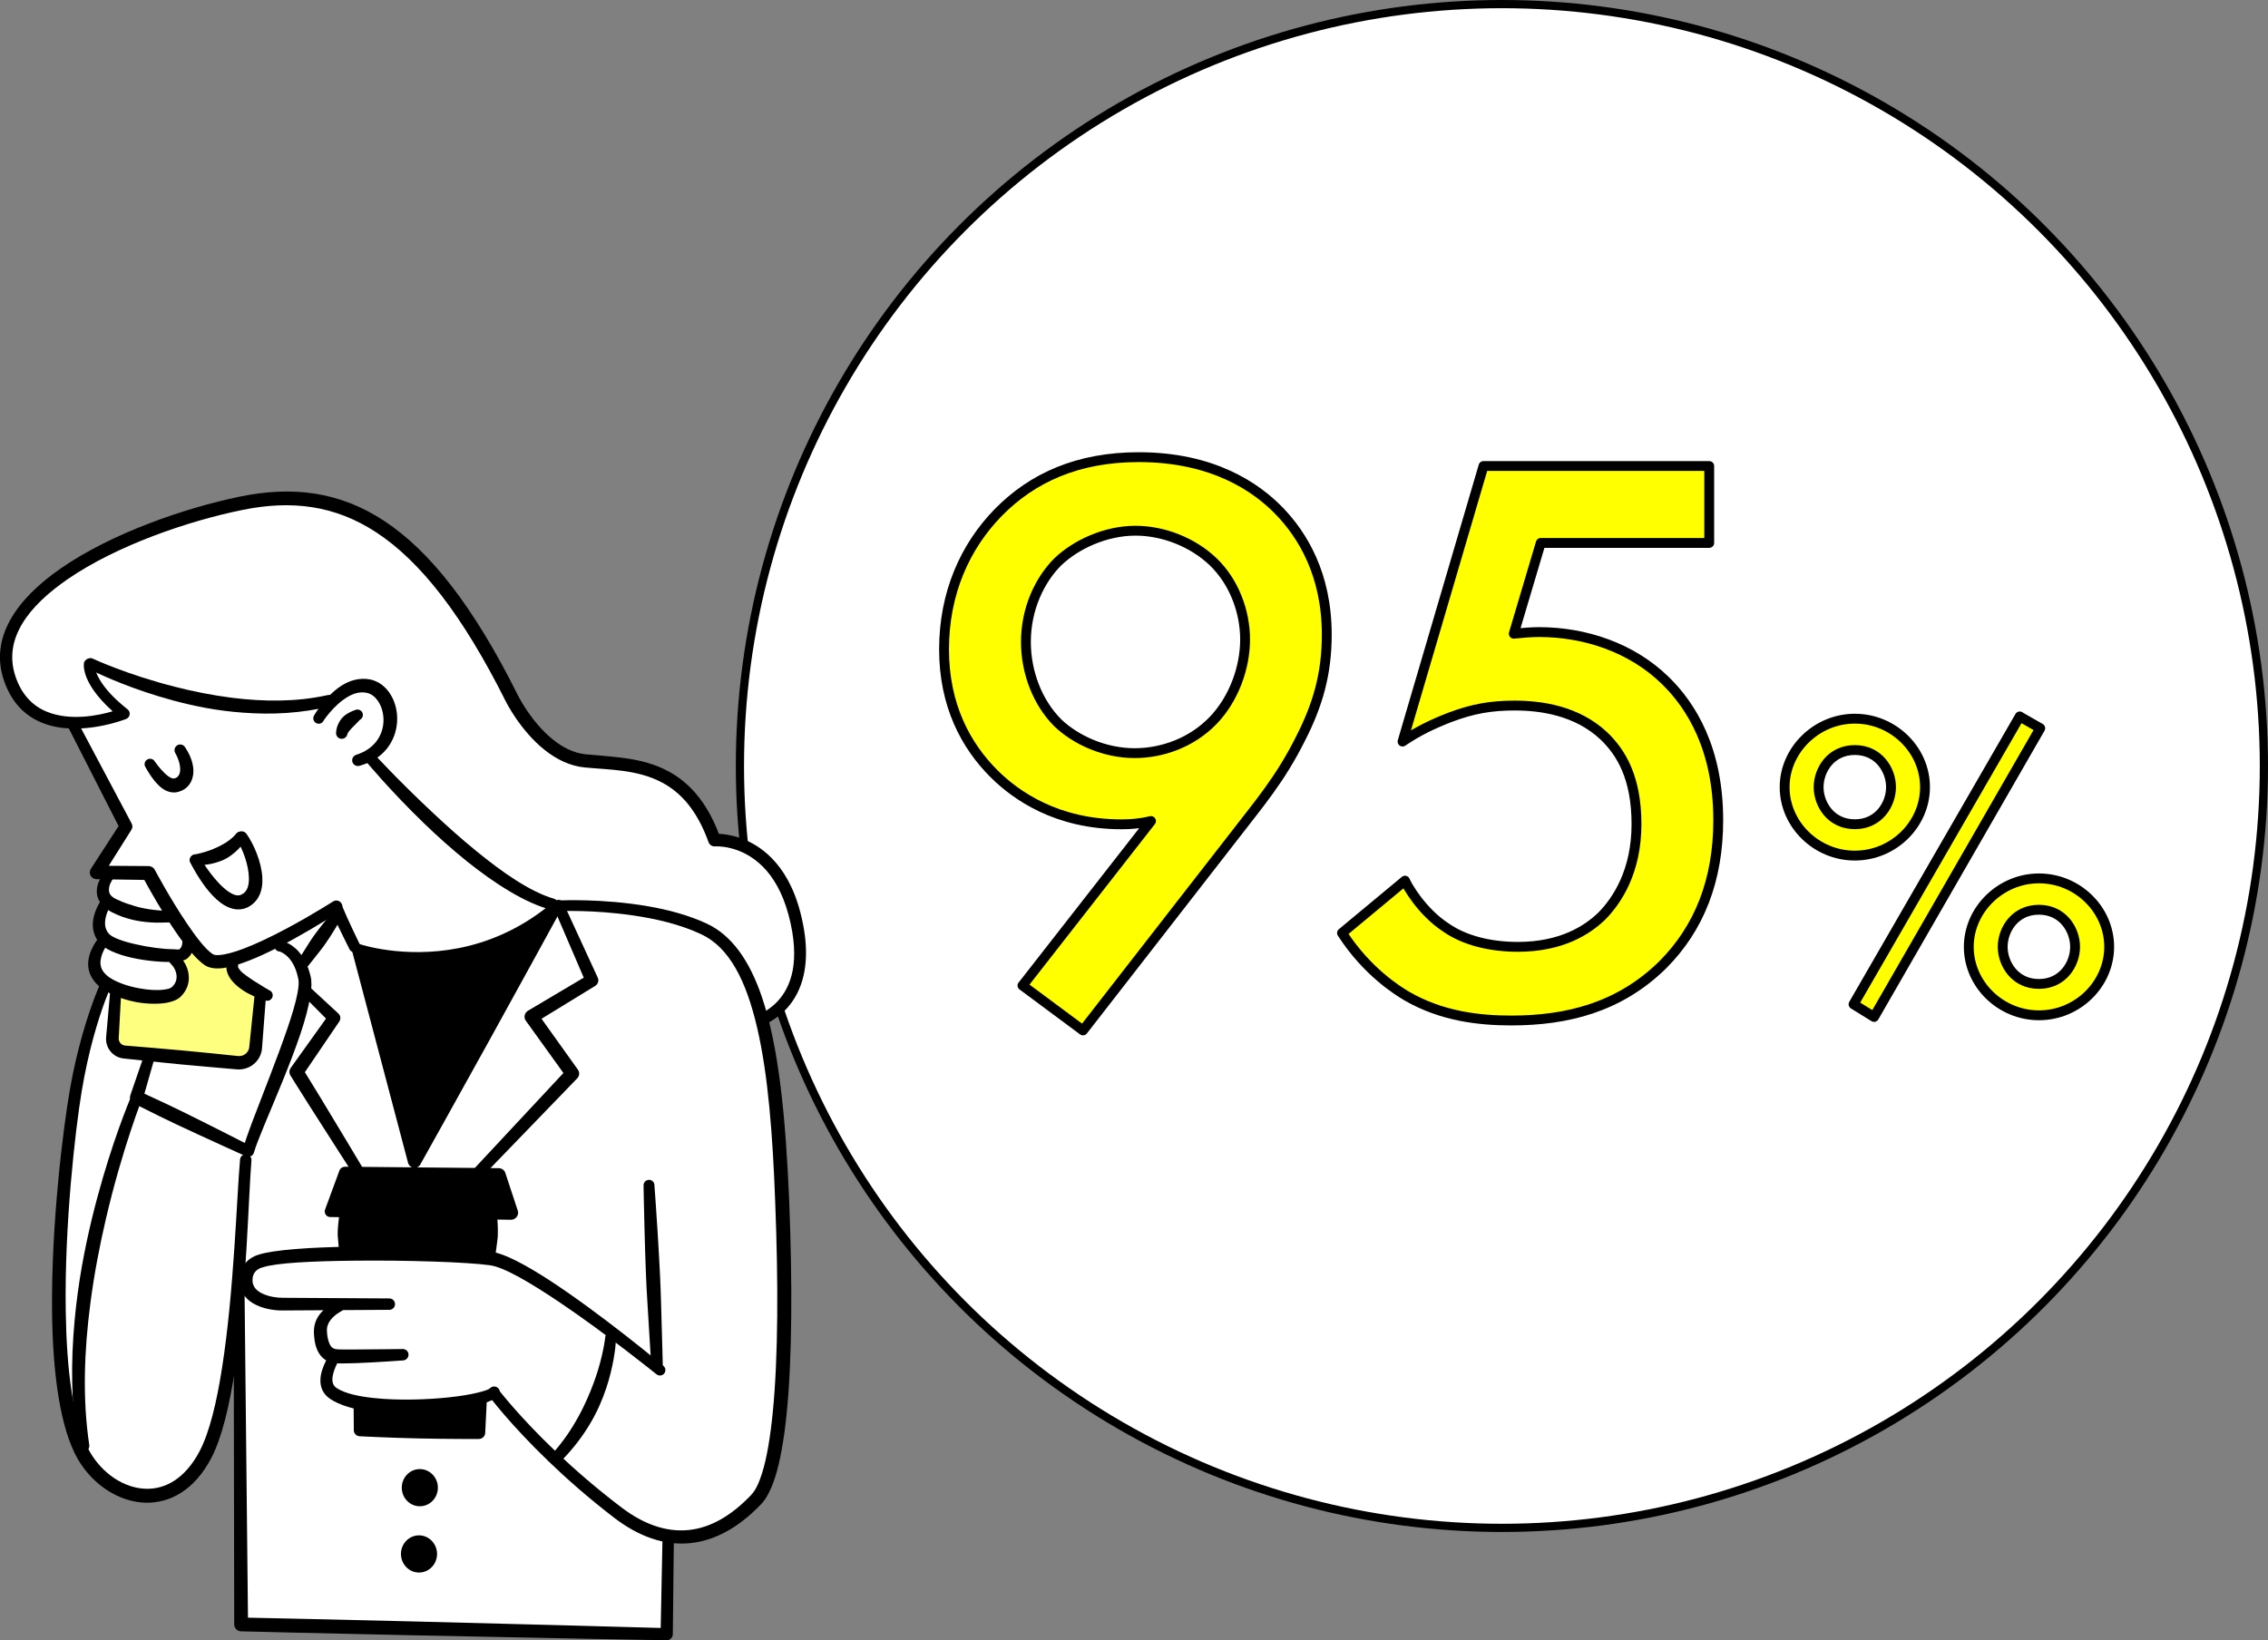
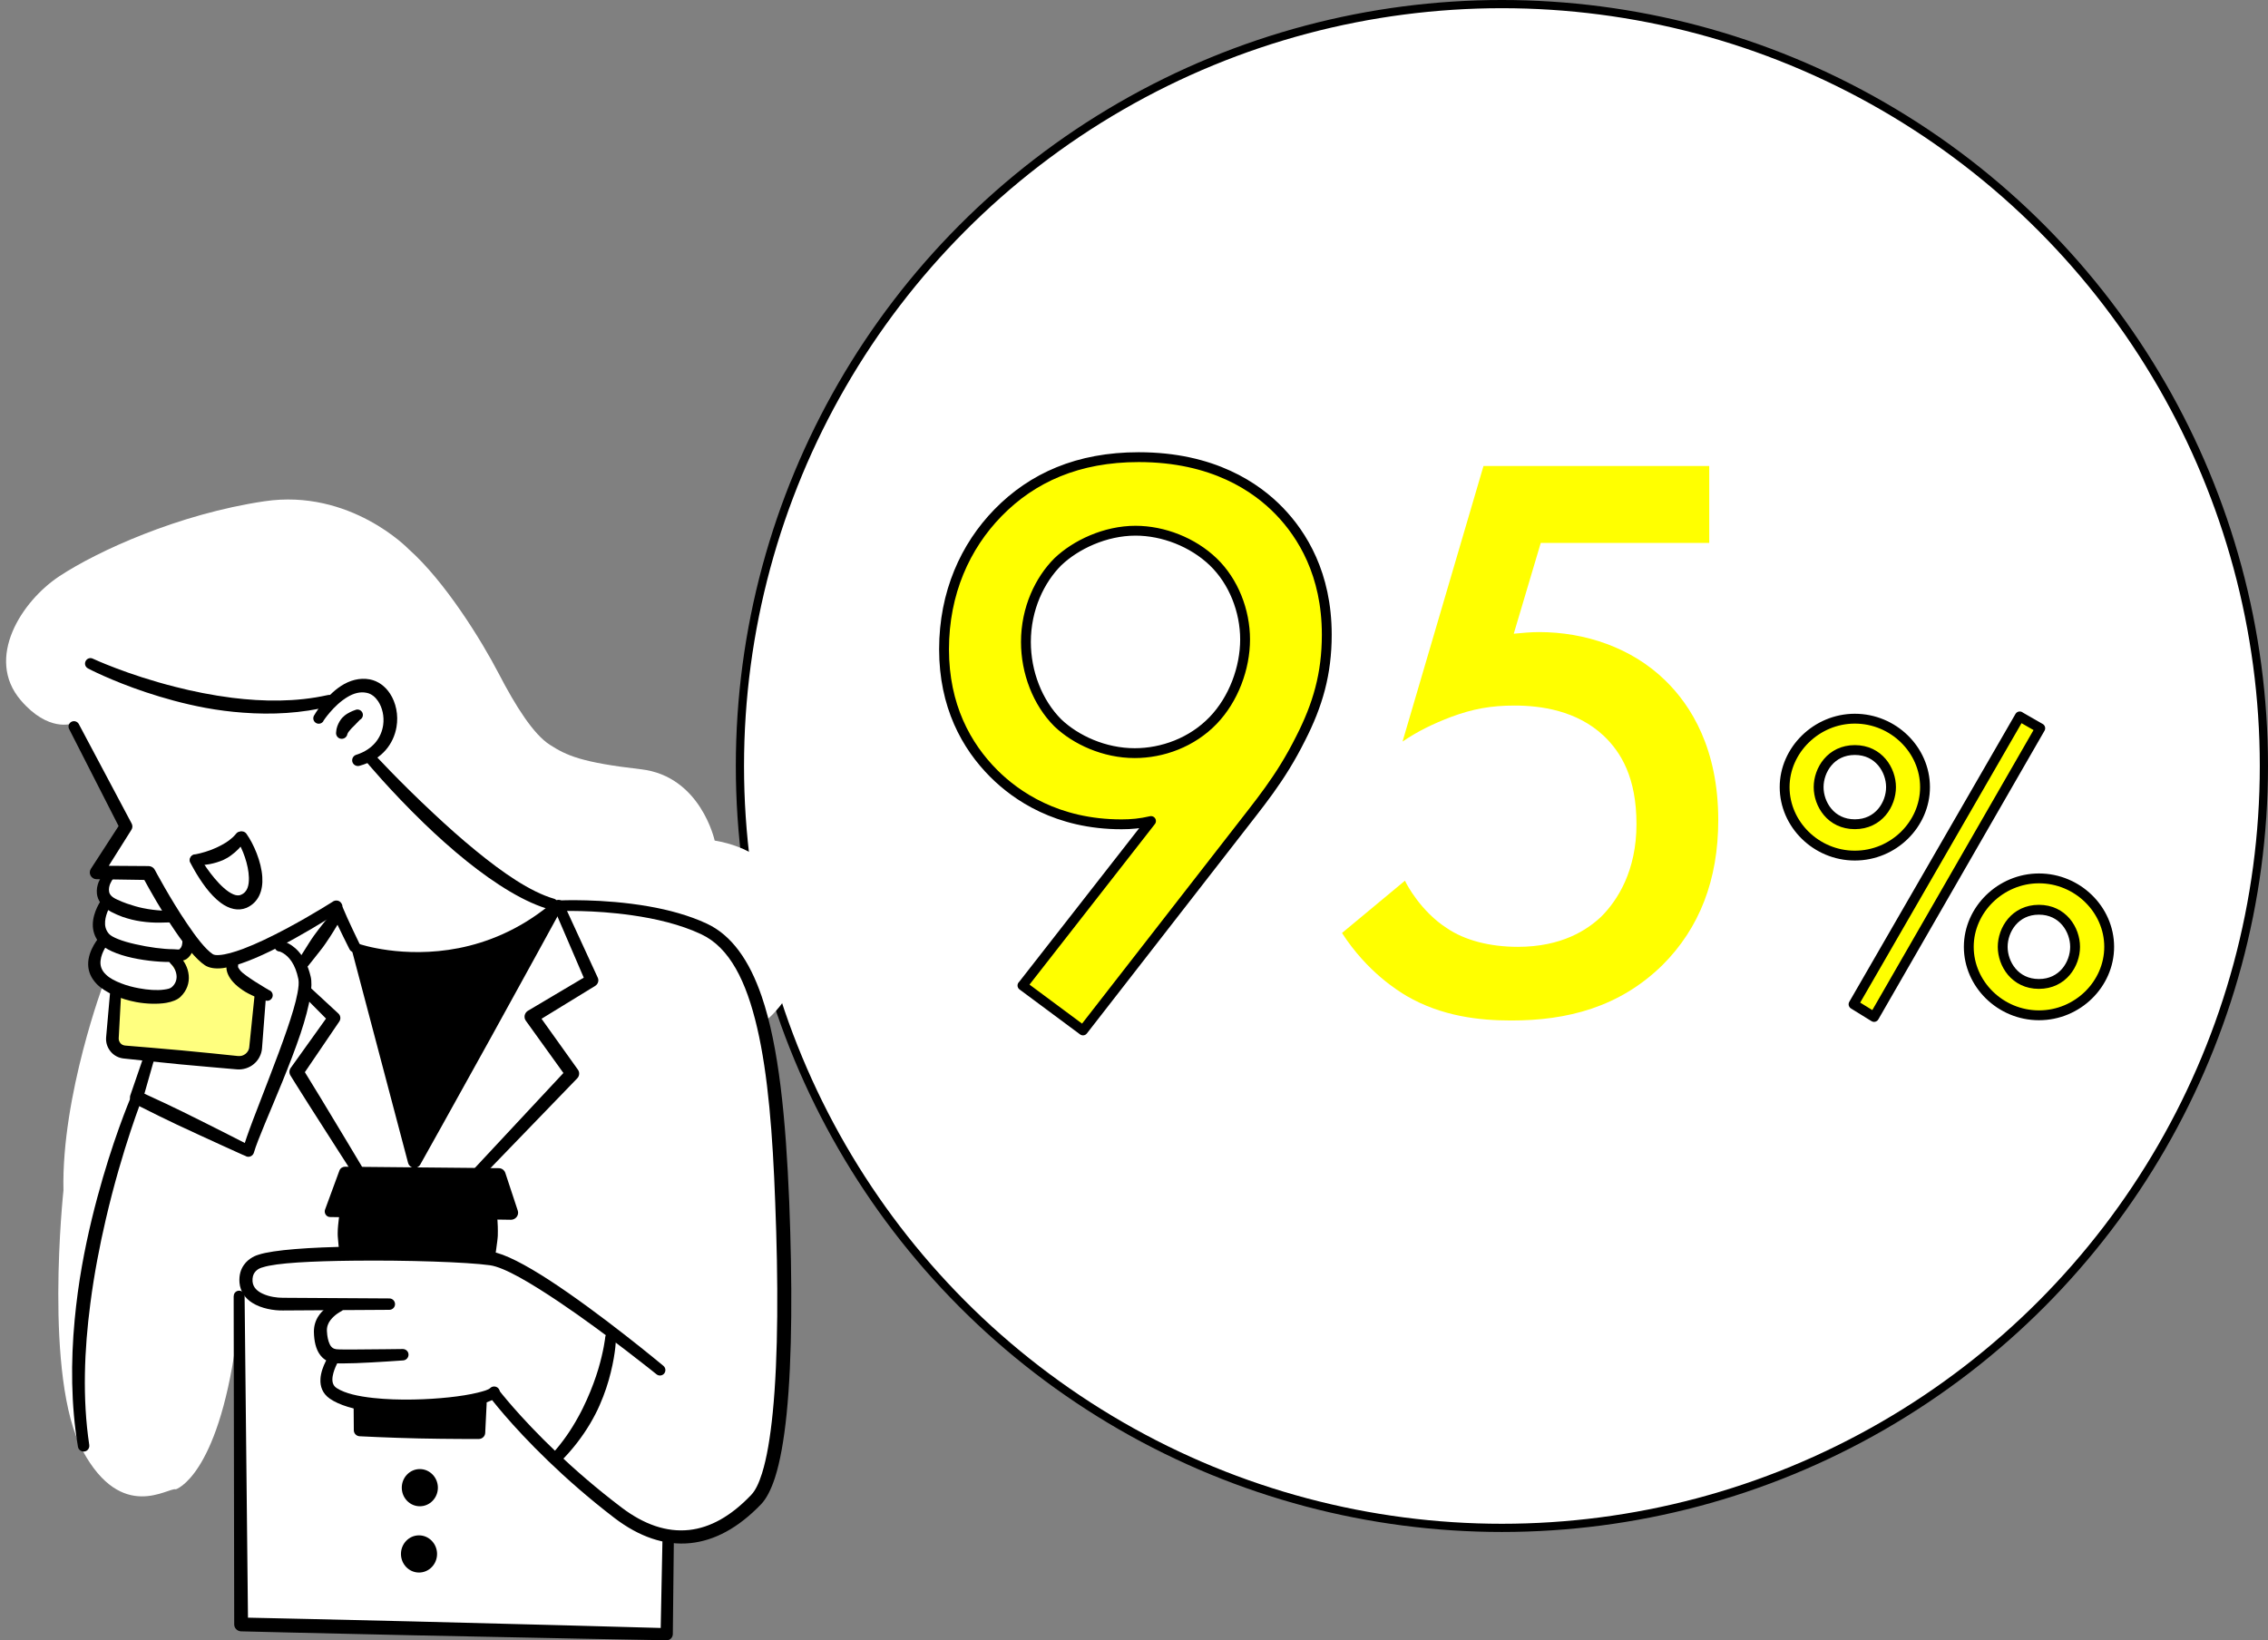
<svg xmlns="http://www.w3.org/2000/svg" id="_レイヤー_2" data-name="レイヤー 2" viewBox="0 0 248.77 179.93">
  <rect x="0" y="0" width="248.77" height="179.93" fill="#808080" stroke="none" />
  <defs>
    <style>
      .cls-1, .cls-2, .cls-3 {
        fill-rule: evenodd;
      }

      .cls-1, .cls-4 {
        fill: #fff;
      }

      .cls-5, .cls-3 {
        fill: #ff0;
      }

      .cls-4 {
        stroke-miterlimit: 10;
        stroke-width: .9px;
      }

      .cls-4, .cls-6 {
        stroke: #000;
      }

      .cls-6 {
        fill: none;
        stroke-linecap: round;
        stroke-linejoin: round;
        stroke-width: 1.08px;
      }

      .cls-3 {
        opacity: .5;
      }
    </style>
  </defs>
  <g id="_レイヤー_2-2" data-name="レイヤー 2">
    <g>
      <g>
        <circle class="cls-4" cx="164.74" cy="84.03" r="83.58" />
        <g>
          <path class="cls-5" d="M112.17,108.1l14.08-18.03c-1.17.27-2.15.36-3.23.36-7.09,0-11.57-3.14-14-5.56-3.05-3.05-5.47-7.45-5.47-13.64s2.33-11.3,5.92-14.98c3.77-3.86,8.79-6.1,15.43-6.1,8.16,0,12.92,3.32,15.43,5.92,2.51,2.6,5.2,6.91,5.2,13.55,0,4.31-.99,7.71-2.87,11.39-2.24,4.49-4.58,7.18-7.27,10.68l-16.6,21.35-6.64-4.93ZM133.07,79.03c2.24-2.33,3.5-5.74,3.5-8.88s-1.26-6.37-3.5-8.52c-2.24-2.15-5.47-3.41-8.52-3.41-3.32,0-6.55,1.53-8.52,3.41-1.97,1.97-3.5,5.11-3.5,8.79,0,3.32,1.26,6.64,3.5,8.88,1.97,1.88,5.11,3.32,8.43,3.32,3.05,0,6.28-1.17,8.61-3.59Z" />
          <path class="cls-5" d="M187.48,59.56h-18.48l-2.96,9.96c.9-.09,1.88-.18,2.78-.18,5.02,0,10.14,1.7,13.82,5.29,2.87,2.78,5.83,7.54,5.83,15.34,0,6.55-2.06,11.84-6.1,15.88-4.75,4.67-10.5,6.1-16.6,6.1-3.5,0-7.62-.45-11.48-2.69-.9-.54-4.31-2.6-7.09-6.91l6.91-5.74c.18.45,1.79,3.41,4.58,5.2,1.97,1.35,4.75,2.06,7.8,2.06,4.84,0,7.63-1.88,9.15-3.32,1.79-1.79,3.86-5.02,3.86-10.14s-1.7-7.89-3.59-9.69c-2.96-2.78-6.91-3.32-9.78-3.32-2.6,0-4.58.36-7,1.26-1.88.72-3.59,1.53-5.29,2.69l8.88-30.23h24.76v8.43Z" />
          <path class="cls-5" d="M211.15,86.35c0,4.07-3.45,7.51-7.7,7.51s-7.7-3.45-7.7-7.51,3.49-7.51,7.7-7.51,7.7,3.4,7.7,7.51ZM207.42,86.35c0-1.87-1.34-4.07-3.97-4.07s-3.97,2.2-3.97,4.07,1.34,4.07,3.97,4.07,3.97-2.2,3.97-4.07ZM221.54,78.6l2.25,1.29-18.23,31.67-2.25-1.39,18.23-31.58ZM231.35,103.87c0,4.07-3.45,7.51-7.7,7.51s-7.7-3.44-7.7-7.51,3.49-7.51,7.7-7.51,7.7,3.4,7.7,7.51ZM227.61,103.87c0-1.87-1.34-4.07-3.97-4.07s-3.97,2.2-3.97,4.07,1.34,4.07,3.97,4.07,3.97-2.2,3.97-4.07Z" />
        </g>
        <g>
          <path class="cls-6" d="M112.17,108.1l14.08-18.03c-1.17.27-2.15.36-3.23.36-7.09,0-11.57-3.14-14-5.56-3.05-3.05-5.47-7.45-5.47-13.64s2.33-11.3,5.92-14.98c3.77-3.86,8.79-6.1,15.43-6.1,8.16,0,12.92,3.32,15.43,5.92,2.51,2.6,5.2,6.91,5.2,13.55,0,4.31-.99,7.71-2.87,11.39-2.24,4.49-4.58,7.18-7.27,10.68l-16.6,21.35-6.64-4.93ZM133.07,79.03c2.24-2.33,3.5-5.74,3.5-8.88s-1.26-6.37-3.5-8.52c-2.24-2.15-5.47-3.41-8.52-3.41-3.32,0-6.55,1.53-8.52,3.41-1.97,1.97-3.5,5.11-3.5,8.79,0,3.32,1.26,6.64,3.5,8.88,1.97,1.88,5.11,3.32,8.43,3.32,3.05,0,6.28-1.17,8.61-3.59Z" />
-           <path class="cls-6" d="M187.48,59.56h-18.48l-2.96,9.96c.9-.09,1.88-.18,2.78-.18,5.02,0,10.14,1.7,13.82,5.29,2.87,2.78,5.83,7.54,5.83,15.34,0,6.55-2.06,11.84-6.1,15.88-4.75,4.67-10.5,6.1-16.6,6.1-3.5,0-7.62-.45-11.48-2.69-.9-.54-4.31-2.6-7.09-6.91l6.91-5.74c.18.45,1.79,3.41,4.58,5.2,1.97,1.35,4.75,2.06,7.8,2.06,4.84,0,7.63-1.88,9.15-3.32,1.79-1.79,3.86-5.02,3.86-10.14s-1.7-7.89-3.59-9.69c-2.96-2.78-6.91-3.32-9.78-3.32-2.6,0-4.58.36-7,1.26-1.88.72-3.59,1.53-5.29,2.69l8.88-30.23h24.76v8.43Z" />
          <path class="cls-6" d="M211.15,86.35c0,4.07-3.45,7.51-7.7,7.51s-7.7-3.45-7.7-7.51,3.49-7.51,7.7-7.51,7.7,3.4,7.7,7.51ZM207.42,86.35c0-1.87-1.34-4.07-3.97-4.07s-3.97,2.2-3.97,4.07,1.34,4.07,3.97,4.07,3.97-2.2,3.97-4.07ZM221.54,78.6l2.25,1.29-18.23,31.67-2.25-1.39,18.23-31.58ZM231.35,103.87c0,4.07-3.45,7.51-7.7,7.51s-7.7-3.44-7.7-7.51,3.49-7.51,7.7-7.51,7.7,3.4,7.7,7.51ZM227.61,103.87c0-1.87-1.34-4.07-3.97-4.07s-3.97,2.2-3.97,4.07,1.34,4.07,3.97,4.07,3.97-2.2,3.97-4.07Z" />
        </g>
      </g>
      <g>
        <path class="cls-1" d="M7.93,79.37l5.89,10.88-2.85,5.09.54,1.62.07,2.06s-1.9,1.35-.19,4.11c0,0-3.3,1.31.02,4.61,0,0-4.68,12.43-4.45,22.85,0,0-2.21,20.59,2.11,28.56,4.32,7.97,9.42,3.96,10.22,4.23,0,0,4.54-1.38,6.59-16.06l.59,31.07,46.16.98.59-10.43s7.76-.65,10.49-6.1c0,0,2.38-6.58,2.24-22.93,0,0-.14-21.12-2.2-27.76,0,0,6.03-4.1,3.41-12.44,0,0-1.09-6.19-8.77-7.5,0,0-1.52-7.06-8.08-7.82-6.57-.75-8.18-1.52-9.99-2.68-1.81-1.15-3.76-4.24-5.63-7.84-1.87-3.6-5.88-10.1-9.89-13.65,0,0-6.38-6.63-15.8-5.23-9.43,1.4-18.31,5.47-22.47,8.21-4.16,2.74-8.19,9-4.26,13.61,3.04,3.56,5.65,2.56,5.65,2.56Z" />
        <path class="cls-2" d="M37.8,137.3l-.06-4.01s-1.43-.41-1.44-.43c-.01-.01,1.74-3.96,1.74-3.96l16.31-.02,1.81,3.85-2.04.35-.32,4.79-15.99-.56Z" />
        <path class="cls-2" d="M39.51,153.85l.15,2.7,12.73.39.41-3.66s-8.96,1.68-13.29.57Z" />
        <polygon class="cls-3" points="13.1 115.19 26.79 116.58 27.2 115.28 29.08 109.74 26.17 107.2 25.63 105.26 21.13 104.29 18.75 105.74 20.02 107.66 18.22 110.01 14.95 109.2 13.28 108.91 12.34 113.35 13.1 115.19" />
-         <path class="cls-2" d="M9.21,72.75s-.24,1.1,1.04,2.95c.46.67,1.13,1.45,2.11,2.33-1.56.46-4.64,1.1-7.21.05-1.46-.59-2.74-1.76-3.45-3.87-1.39-4.12,1.43-7.73,5.76-10.7,5.4-3.7,13.22-6.37,19.14-7.57,5.29-1.08,10.1-.56,14.73,2.5,4.8,3.17,9.4,9.02,14.15,18.51,0,0,1.59,3.22,4.3,5.35,1.24.98,2.71,1.73,4.35,1.89,2.69.26,5.78.21,8.5,1.66,2.03,1.08,3.82,3.01,5.09,6.54.11.3.4.48.71.46,0,0,2.81-.22,5.24,2.22,1.13,1.13,2.16,2.82,2.83,5.32.68,2.56.73,4.53.45,6.05-.61,3.24-2.78,4.34-3.27,4.66-.29.19-.38.57-.19.87.19.29.57.38.86.19.51-.32,2.51-1.36,3.5-4.14.64-1.8.87-4.35-.07-7.96-.73-2.8-1.9-4.67-3.15-5.94-2.21-2.24-4.7-2.6-5.78-2.65-1.4-3.67-3.38-5.7-5.56-6.87-2.88-1.55-6.16-1.56-9.03-1.85-1.36-.14-2.56-.78-3.57-1.59-2.44-1.94-3.87-4.86-3.87-4.86,0,0,0,0,0,0-4.89-9.83-9.68-15.85-14.64-19.13-4.99-3.3-10.18-3.86-15.88-2.69-6.09,1.26-14.11,4.04-19.64,7.88-4.9,3.39-7.83,7.64-6.22,12.31.87,2.54,2.45,3.94,4.23,4.64,4.04,1.61,9.17-.44,9.17-.44.21-.08.35-.27.38-.49.03-.22-.05-.44-.23-.57-1.35-1.07-2.21-2-2.75-2.78-.92-1.32-.86-2.07-.86-2.07.05-.32-.17-.63-.49-.69-.33-.05-.63.17-.69.49Z" />
        <path class="cls-2" d="M9.65,73.33s2.49,1.32,6.32,2.6c1.92.64,4.17,1.28,6.61,1.73,1.31.24,2.68.42,4.08.52,3.14.24,6.42.08,9.58-.71.34-.08.54-.42.46-.76-.08-.34-.42-.54-.75-.46-3.48.78-7.1.72-10.48.3-2.21-.28-4.33-.71-6.24-1.2-5.28-1.33-9.04-3.09-9.04-3.09-.3-.15-.65-.03-.8.27-.15.3-.03.65.27.8Z" />
        <path class="cls-2" d="M40.06,83.43s2.7,3.27,6.45,6.89c1.45,1.4,3.06,2.85,4.72,4.18,3.12,2.5,6.43,4.58,9.2,5.3.33.09.68-.11.77-.44.09-.33-.11-.68-.44-.77-2.61-.76-5.65-2.88-8.58-5.28-1.62-1.32-3.2-2.74-4.64-4.09-3.76-3.5-6.58-6.58-6.58-6.58-.22-.25-.59-.27-.84-.06-.25.22-.27.59-.06.84Z" />
        <path class="cls-2" d="M36.56,100.45c.56,1.27,1.77,3.67,1.77,3.67.15.31.53.44.84.29s.44-.53.28-.84c0,0-1.36-2.8-1.81-3.92-.03-.07-.06-.15-.08-.21,0-.14-.05-.24-.09-.31-.09-.15-.24-.33-.55-.34-.04,0-.15-.01-.31.06-.04.02-.1.05-.16.1-.02,0-.03.02-.05.03-.19.12-.61.38-1.17.72-1.92,1.16-5.61,3.28-8.56,4.39-1,.37-1.9.63-2.61.68-.31.02-.57.01-.74-.11-.82-.56-1.82-1.88-2.8-3.33-1.85-2.72-3.54-5.91-3.54-5.91-.13-.25-.39-.4-.67-.41l-4.38-.03,2.48-3.94c.14-.21.15-.48.03-.7l-5.79-10.9c-.15-.29-.51-.41-.81-.26-.29.15-.41.51-.25.81l5.42,10.63-3.04,4.69c-.15.23-.16.52-.03.75.13.24.38.39.64.39l5.25.08c.52.96,1.91,3.46,3.41,5.65,1.11,1.63,2.3,3.08,3.22,3.7.46.31,1.15.43,2.02.32,1.56-.21,3.82-1.15,6.01-2.27,2.5-1.28,4.91-2.76,6.06-3.49ZM37.45,99.8c-.05.09-.12.15-.2.2l.03-.02c.1-.07.14-.13.15-.15l.02-.03Z" />
        <path class="cls-2" d="M35.46,79.1s1.12-1.74,2.69-2.66c.63-.37,1.35-.6,2.1-.43.51.11.92.46,1.23.92.46.7.68,1.65.55,2.6-.19,1.35-1.08,2.68-2.95,3.27-.33.1-.52.44-.43.78.1.33.44.52.78.43,2.53-.69,3.75-2.46,4.06-4.25.23-1.33-.06-2.68-.71-3.67-.53-.81-1.3-1.38-2.21-1.56-1.14-.21-2.22.11-3.15.71-1.78,1.15-2.97,3.25-2.97,3.25-.17.28-.08.65.21.82.28.17.65.07.82-.21Z" />
        <path class="cls-2" d="M38.93,77.9s-.39.12-.87.41c-.17.11-.34.24-.5.41-.11.12-.22.26-.3.4-.21.36-.37.75-.39,1.19-.06.34.16.67.5.73.34.06.67-.16.73-.5.06-.19.19-.32.31-.47.12-.16.27-.29.4-.42.37-.38.67-.69.67-.69.29-.15.41-.51.26-.8-.15-.29-.51-.41-.8-.26Z" />
-         <path class="cls-2" d="M15.95,84.14s.79,1.54,1.78,2.3c.5.38,1.06.55,1.59.48.96-.16,1.67-.81,1.85-1.83.15-.81-.06-1.91-.87-3.12-.18-.29-.57-.39-.86-.21-.29.18-.39.57-.21.86.39.71.55,1.34.53,1.86-.01.5-.26.86-.68.92-.13.02-.26-.03-.39-.1-.21-.11-.41-.27-.6-.45-.62-.59-1.11-1.31-1.11-1.31-.16-.29-.53-.39-.82-.22-.29.16-.39.53-.22.81Z" />
        <path class="cls-2" d="M21.46,94.92s.65.05,1.57-.13c.45-.09.97-.23,1.5-.47.28-.13.56-.29.82-.49.57-.41,1.11-.94,1.54-1.62.2-.28.14-.67-.14-.87-.28-.2-.67-.14-.87.14-.46.56-1.03.93-1.57,1.22-.38.21-.75.37-1.1.51-.99.38-1.78.51-1.78.51-.33,0-.59.28-.59.61,0,.33.28.59.61.59Z" />
        <path class="cls-2" d="M20.88,94.64s.71,1.44,1.73,2.77c.48.62,1.02,1.2,1.6,1.63.92.68,1.91.93,2.83.55,1.31-.58,1.83-1.87,1.73-3.38-.1-1.68-.95-3.63-1.73-4.73-.19-.29-.58-.36-.87-.17-.29.19-.36.58-.17.87.62.97,1.26,2.66,1.3,4.09.02.83-.14,1.59-.87,1.89-.27.12-.55.07-.84-.05-.35-.15-.7-.4-1.03-.69-1.44-1.27-2.63-3.34-2.63-3.34-.16-.29-.52-.4-.81-.25-.29.16-.4.52-.25.81Z" />
        <path class="cls-2" d="M39.23,104.13s11.19,3.97,21.42-4.19l-15.17,27.44-6.25-23.25Z" />
        <path class="cls-2" d="M39.42,103.54c-.21-.08-.44-.03-.61.13-.16.16-.23.4-.17.62h-.03l6.15,23.28c.08.29.32.5.62.54.3.04.59-.11.73-.38,0,0,3.83-6.84,7.62-13.7,3.79-6.86,7.55-13.74,7.55-13.74.17-.3.1-.69-.17-.91s-.65-.23-.93-.01c-3.33,2.68-6.77,4.03-9.86,4.64-6.11,1.2-10.9-.45-10.9-.45v-.03ZM40.12,105.01c1.83.46,5.77,1.19,10.46.31,2.49-.46,5.19-1.37,7.9-3-1.46,2.62-3.78,6.79-6.09,10.96-2.68,4.85-5.35,9.71-6.68,12.14,0,0-5.59-20.42-5.59-20.42h0Z" />
        <path class="cls-2" d="M11.44,95.75s-.37.42-.62,1.01c-.15.38-.24.82-.19,1.28.08.68.48,1.4,1.56,1.99.42.22.84.4,1.25.55.69.24,1.36.4,1.98.49,1.61.25,2.86.1,3.28.12.34.02.64-.24.66-.59.02-.35-.24-.64-.59-.66-.4-.04-1.58,0-3.1-.32-.54-.11-1.12-.28-1.73-.49-.36-.13-.73-.27-1.1-.45-.54-.24-.81-.52-.87-.85-.13-.67.36-1.32.36-1.32.21-.26.17-.63-.08-.84-.25-.21-.63-.17-.84.08Z" />
        <path class="cls-2" d="M19.72,104.08h0c.05.15-.41.05-.74.05-1.04,0-2.66-.21-4.13-.55-.71-.16-1.39-.35-1.95-.58-.41-.17-.75-.34-.95-.56-.38-.43-.46-.92-.42-1.38.08-.89.56-1.65.56-1.65.19-.27.12-.64-.15-.83-.27-.19-.64-.12-.83.15,0,0-.91,1.26-.93,2.67-.01.66.18,1.35.67,1.97.3.37.81.72,1.46,1.01.62.28,1.39.52,2.21.7,1.6.35,3.36.49,4.49.44.71-.03,1.22-.16,1.43-.3.35-.24.58-.58.7-.94.23-.7.09-1.47.09-1.47-.06-.34-.38-.57-.72-.51-.34.06-.57.38-.51.72,0,0,.04.35-.05.7-.04.13-.1.26-.21.35ZM19.72,104.08s-.02.02-.04.03c.01,0,.03-.04.04-.03Z" />
        <path class="cls-2" d="M10.93,102.76s-1.29,1.43-1.26,3.05c.01.72.28,1.47.98,2.18.96.94,2.63,1.63,4.29,1.94,1.19.22,2.38.23,3.27.09.7-.12,1.25-.35,1.57-.65.73-.69,1-1.55.92-2.38-.08-.84-.5-1.65-1.13-2.18-.26-.23-.65-.2-.88.06s-.2.65.06.88c.36.33.59.83.62,1.33.02.44-.14.88-.54,1.22-.17.15-.47.21-.84.26-.76.11-1.76.04-2.77-.15-.66-.12-1.33-.3-1.94-.54-.64-.25-1.22-.54-1.63-.93-.54-.49-.68-1.04-.62-1.56.11-1,.8-1.83.8-1.83.22-.25.2-.63-.05-.85-.25-.22-.63-.19-.84.05Z" />
        <path class="cls-2" d="M12.08,108.82l-.44,4.97c-.05.59.14,1.13.49,1.56.35.43.86.71,1.45.77h0c1.45.15,3.8.41,6.19.64,2.31.22,4.65.41,6.2.55.34.03.68-.01,1-.11.32-.1.62-.26.88-.48.26-.22.47-.48.62-.78.15-.29.25-.62.27-.96l.44-5.75c.03-.35-.22-.65-.57-.68-.34-.03-.65.22-.68.57l-.59,5.74c-.01.15-.06.29-.13.42-.07.13-.17.24-.28.33-.11.09-.25.16-.38.2-.14.04-.28.05-.43.04-1.55-.16-3.88-.41-6.19-.62-2.39-.22-4.75-.41-6.2-.53-.21-.02-.39-.11-.51-.25-.13-.15-.21-.34-.2-.55l.27-4.98c.02-.33-.22-.61-.55-.64-.33-.02-.62.22-.64.55Z" />
        <path class="cls-2" d="M29.53,108.63s-.73-.42-1.56-.95c-.32-.21-.66-.43-.97-.66-.3-.22-.58-.43-.74-.68-.08-.12-.17-.22-.15-.34.07-.34-.14-.67-.48-.74-.34-.07-.67.14-.74.48-.14.5,0,1.02.33,1.54.2.32.5.64.85.93.35.29.75.56,1.15.77.96.51,1.87.76,1.87.76.31.13.65-.02.78-.33.12-.31-.02-.65-.33-.78Z" />
        <path class="cls-2" d="M30.62,104.37s.75.17,1.38,1.13c.3.46.56,1.08.73,1.92.07.38.02.9-.1,1.53-.2,1.08-.62,2.45-1.13,3.94-.57,1.66-1.25,3.48-1.93,5.24-1.3,3.39-2.57,6.55-2.93,7.98-.09.34.11.68.44.77.33.09.68-.11.77-.44.4-1.39,1.77-4.45,3.11-7.75.72-1.77,1.43-3.6,2-5.29.53-1.58.91-3.04,1.09-4.19.13-.85.15-1.56.03-2.06-.31-1.34-.83-2.21-1.35-2.79-.95-1.05-1.94-1.16-1.94-1.16-.33-.05-.63.18-.68.5-.05.33.18.63.5.68Z" />
        <path class="cls-2" d="M15.72,116.01l-1.43,4.16c-.11.34.05.7.37.86,0,0,1.2.62,2.85,1.43.59.29,1.24.6,1.91.92,3.35,1.57,7.24,3.32,7.24,3.32.31.15.69.02.84-.29.15-.31.02-.69-.29-.84,0,0-3.8-1.95-7.11-3.58-.67-.33-1.32-.64-1.91-.92-.99-.47-1.83-.85-2.35-1.09l1.03-3.62c.1-.31-.08-.65-.39-.75-.31-.1-.65.07-.75.39Z" />
        <path class="cls-2" d="M61.37,99.95s3.68-.16,7.97.46c2.53.36,5.28.99,7.6,2.09,3.09,1.46,4.92,5.13,6.11,10.25,1.2,5.14,1.71,11.73,1.98,19.15.34,8.61.34,16.92-.27,23.06-.27,2.71-.65,5-1.18,6.68-.33,1.05-.71,1.86-1.18,2.35-2.23,2.35-4.51,3.6-6.81,3.85-2.49.27-4.97-.62-7.38-2.44-2.8-2.12-5.19-4.21-7.15-6.07-4.14-3.94-6.36-6.86-6.36-6.86-.21-.28-.6-.33-.88-.12-.28.21-.33.6-.12.88,0,0,2.24,3.01,6.45,7.06,1.98,1.91,4.4,4.05,7.23,6.22,2.72,2.08,5.54,3.06,8.36,2.77,2.6-.27,5.2-1.62,7.73-4.25.59-.61,1.1-1.6,1.53-2.91.57-1.76.99-4.15,1.28-6.98.63-6.2.63-14.58.29-23.27-.38-9.15-1.13-17.06-3.03-22.59-1.35-3.93-3.29-6.69-6.02-7.96-1.95-.91-4.19-1.51-6.37-1.89-5.08-.89-9.83-.65-9.83-.65-.33.02-.59.3-.57.63.02.33.3.59.63.57Z" />
-         <path class="cls-2" d="M70.59,130.04s.03,2.13.11,4.99c.04,1.52.09,3.25.16,4.99.04,1.01.1,2.02.16,2.99.22,3.81.43,6.97.43,6.97.02.35.31.61.65.6.35-.02.61-.31.6-.65,0,0-.07-3.17-.19-6.98-.03-.97-.06-1.98-.11-2.99-.08-1.73-.19-3.46-.28-4.98-.18-2.86-.34-4.98-.34-4.98-.01-.33-.29-.59-.62-.57-.33.02-.59.3-.57.62Z" />
        <path class="cls-2" d="M72.76,149.83s-6.89-5.75-12.56-9.43c-2.55-1.65-4.87-2.88-6.26-3.08-2.53-.36-9.29-.64-15.29-.56-4.56.06-8.69.35-10.28.88-.2.05-1.07.34-1.62,1.13-.32.46-.55,1.08-.48,1.94.09,1,.63,1.72,1.4,2.21,1,.64,2.4.86,3.36.84l11.67-.07c.35,0,.63-.28.63-.62,0-.35-.28-.63-.62-.63l-11.69-.07c-.63,0-1.49-.11-2.21-.45-.57-.26-1.05-.67-1.11-1.34-.03-.44.07-.76.23-.98.31-.44.81-.55.81-.55.02,0,.05-.01.07-.02,1.51-.5,5.48-.68,9.86-.73,5.92-.07,12.57.15,15.07.5,1.6.22,4.51,1.97,7.56,4.01,5.2,3.5,10.71,7.95,10.71,7.95.26.21.63.17.84-.08.21-.26.17-.63-.08-.84Z" />
        <path class="cls-2" d="M36.9,142.78s-1.24.5-1.95,1.57c-.32.47-.52,1.06-.52,1.74.02,1.1.24,1.86.57,2.38.41.65.99.97,1.67,1.07.31.04,1.23.04,2.34,0,2.21-.08,5.2-.3,5.2-.3.35-.02.61-.31.6-.65-.01-.35-.31-.61-.65-.6,0,0-2.97.04-5.18.05-1,0-1.83.01-2.11-.03-.3-.04-.55-.21-.71-.56-.16-.34-.27-.81-.3-1.41-.03-.49.14-.9.38-1.21.47-.62,1.13-.95,1.13-.95.3-.13.44-.48.31-.79-.13-.3-.48-.44-.79-.31Z" />
        <path class="cls-2" d="M36.26,148.43s-1.04,1.46-1.11,2.84c-.05.82.22,1.6,1.02,2.16,1.04.72,2.69,1.2,4.6,1.44,1.45.18,3.04.23,4.62.17,2.83-.1,5.59-.51,7.32-.99.98-.27,1.65-.6,1.93-.89.24-.24.24-.64,0-.88-.24-.24-.64-.24-.88,0-.2.19-.7.33-1.38.5-1.67.41-4.32.7-7.02.75-1.51.03-3.03-.02-4.41-.17-1.65-.18-3.09-.49-4.01-1.08-.49-.31-.53-.82-.45-1.31.16-.95.75-1.85.75-1.85.19-.27.12-.64-.15-.83-.27-.19-.64-.12-.83.15Z" />
        <path class="cls-2" d="M66.38,146.75s-.15,1.41-.76,3.46c-.3.99-.71,2.13-1.25,3.33-.28.62-.59,1.27-.95,1.91-.74,1.35-1.67,2.74-2.87,4.06-.24.25-.23.64.02.88.25.24.64.23.88-.02,1.35-1.34,2.43-2.77,3.27-4.18.4-.68.76-1.36,1.05-2.03.57-1.29.96-2.52,1.22-3.59.56-2.24.58-3.77.58-3.77.02-.33-.23-.61-.56-.63-.33-.02-.61.23-.63.56Z" />
-         <path class="cls-2" d="M11.07,107.74s-1,2.14-2.04,5.8c-.48,1.69-.96,3.7-1.36,5.96-.74,4.25-2.06,14.79-1.96,24.38.07,6.62.85,12.79,2.85,16.23,1.63,2.78,4.49,4.66,7.39,4.74,2.63.06,5.34-1.31,7.22-4.89,1.16-2.22,2-5.74,2.6-9.71,1.27-8.46,1.48-19,1.81-22.94.03-.35-.22-.65-.57-.68s-.65.22-.68.57c-.36,3.92-.65,14.41-1.97,22.83-.59,3.78-1.38,7.13-2.5,9.23-1.56,2.93-3.72,4.13-5.87,4.06-2.41-.07-4.75-1.68-6.1-3.99-1.92-3.27-2.58-9.16-2.68-15.47-.15-9.49,1.05-19.93,1.75-24.14.37-2.22.82-4.19,1.27-5.85.97-3.55,1.92-5.63,1.92-5.63.14-.3,0-.65-.29-.79-.3-.14-.65,0-.79.29Z" />
        <path class="cls-2" d="M14.57,119.84s-1.64,3.72-3.29,9.37c-.82,2.81-1.66,6.11-2.29,9.66-.34,1.91-.61,3.89-.8,5.91-.43,4.58-.41,9.36.36,13.93.05.34.38.57.72.52.34-.05.57-.37.52-.72-.77-5.11-.54-10.48.12-15.51.42-3.26,1.03-6.38,1.69-9.22,1.82-7.84,4.07-13.47,4.07-13.47.13-.3-.01-.65-.32-.78-.3-.13-.65.02-.78.32Z" />
        <path class="cls-2" d="M25.63,142.19l.06,36.01c0,.41.33.74.74.76,0,0,8.75.22,18.67.43,13,.28,28.01.55,28.01.55.18,0,.35-.06.48-.19.13-.12.2-.29.21-.47l.11-10.17c0-.35-.27-.63-.61-.63-.35,0-.63.27-.64.62l-.19,9.49c-3.05-.09-15.96-.44-27.33-.72-8.22-.2-15.64-.36-17.94-.41l-.37-35.27c0-.33-.27-.6-.6-.6-.33,0-.6.27-.59.6Z" />
        <path class="cls-2" d="M60.72,99.55l3.31,7.7-6.12,3.63c-.18.11-.31.29-.36.5-.04.21,0,.43.13.6l4.12,5.73-9.7,10.4c-.24.25-.23.65.02.88.25.24.65.23.88-.02l10.32-10.68c.25-.26.28-.67.06-.96l-3.98-5.57,5.89-3.61c.3-.19.43-.57.28-.89l-3.77-8.19c-.14-.3-.49-.44-.79-.3-.3.13-.44.49-.3.79Z" />
        <path class="cls-2" d="M36.43,100.12s-.44.51-1.01,1.23c-.3.38-.64.81-.97,1.27-.19.26-.36.53-.53.79-.66,1.03-1.19,1.89-1.19,1.89-.2.28-.13.67.15.87.28.2.67.13.87-.15,0,0,.64-.78,1.39-1.75.19-.24.39-.5.57-.77.32-.45.61-.92.87-1.33.49-.78.82-1.37.82-1.37.19-.27.13-.64-.14-.83-.27-.19-.64-.13-.83.14Z" />
        <path class="cls-2" d="M33.34,109.3l2.42,2.44-3.87,5.41c-.18.25-.19.59-.02.85,0,0,.87,1.41,2.01,3.2,1.99,3.13,4.75,7.42,4.75,7.42.18.29.57.38.86.2.29-.18.38-.57.2-.86,0,0-2.61-4.38-4.54-7.55-.73-1.21-1.37-2.24-1.71-2.79l3.77-5.55c.19-.27.16-.65-.09-.88l-2.95-2.73c-.24-.23-.62-.22-.85.02-.23.24-.22.62.01.85Z" />
        <path class="cls-2" d="M35.66,132.67c-.07.19-.05.4.06.57.11.17.29.27.49.27,0,0,19.84.3,19.84.3.25,0,.48-.12.63-.32.15-.2.19-.46.11-.69l-1.36-4.12c-.1-.31-.39-.53-.72-.53l-16.86-.16c-.27,0-.52.16-.62.42l-1.57,4.27h0ZM37.11,132.26l1.17-2.97,15.86.39.86,2.59h-17.89Z" />
        <path class="cls-2" d="M37.2,133.46s-.06.39-.11.93c-.03.29-.05.61-.05.93,0,.19.01.38.03.56.05.72.13,1.3.13,1.3,0,.35.28.63.63.62.35,0,.62-.28.62-.63,0,0,.07-.59.11-1.31.01-.18.02-.37.02-.56,0-.33-.03-.65-.06-.93-.05-.54-.12-.93-.12-.93,0-.33-.27-.6-.6-.59-.33,0-.6.27-.59.6Z" />
        <path class="cls-2" d="M53.33,133.45s-.09.43-.17,1.02c-.04.31-.09.66-.11,1.02-.01.21-.01.41,0,.61,0,.79.04,1.44.04,1.44-.02.35.25.64.59.66.34.02.64-.25.66-.59,0,0,.11-.64.2-1.42.02-.2.05-.4.06-.61.02-.36,0-.71,0-1.02-.02-.6-.06-1.03-.06-1.03.02-.33-.24-.61-.56-.63-.33-.02-.61.24-.63.57Z" />
        <path class="cls-2" d="M38.79,154.43l.02,2.49c.01.35.3.63.65.64,0,0,3.26.17,6.52.24,3.26.07,6.53.06,6.53.06.37,0,.68-.28.71-.64l.16-3.25c.02-.35-.24-.64-.58-.67-.34-.02-.64.24-.67.58l-.24,2.57c-1.11-.05-3.49-.14-5.88-.19-2.41-.04-4.82-.04-5.92-.03l-.12-1.84c-.01-.33-.29-.59-.62-.58-.33.01-.59.29-.58.62Z" />
        <path class="cls-2" d="M46.05,161.16c1.09,0,1.98.92,1.98,2.04s-.88,2.04-1.98,2.04-1.98-.92-1.98-2.04.88-2.04,1.98-2.04Z" />
        <path class="cls-2" d="M45.96,168.43c1.09,0,1.98.92,1.98,2.04s-.88,2.04-1.98,2.04-1.98-.92-1.98-2.04.88-2.04,1.98-2.04Z" />
      </g>
    </g>
  </g>
</svg>